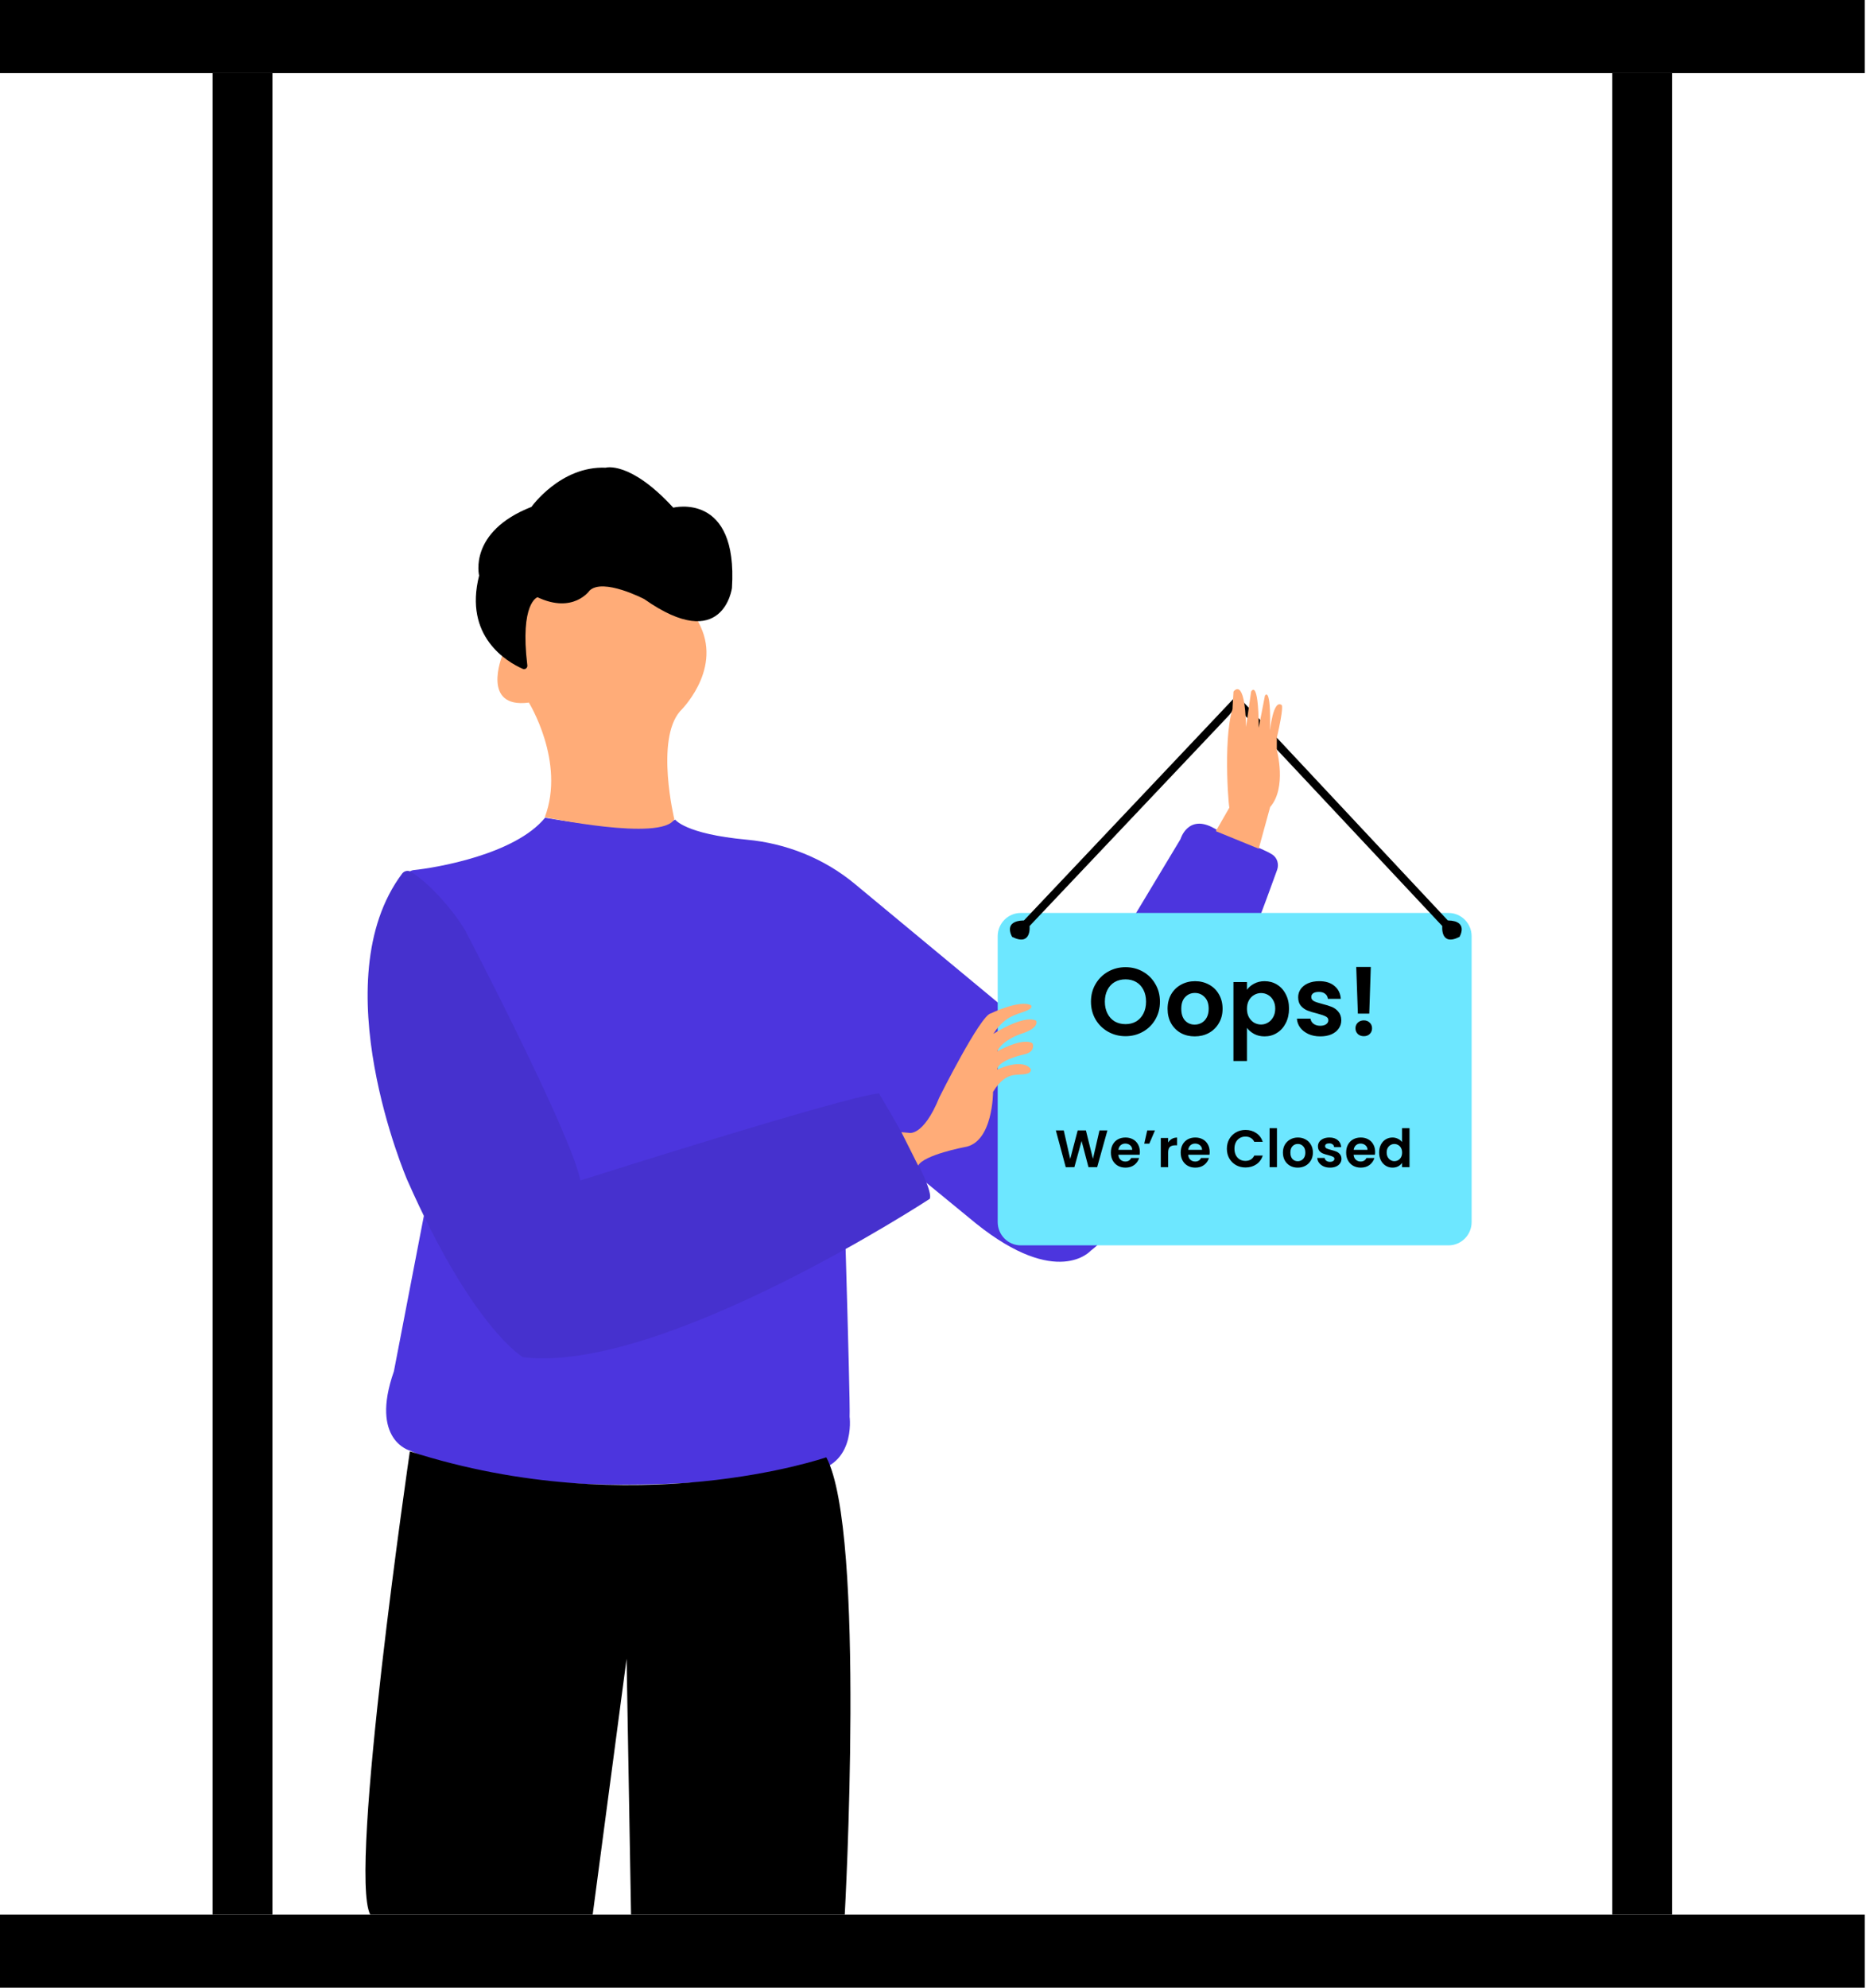
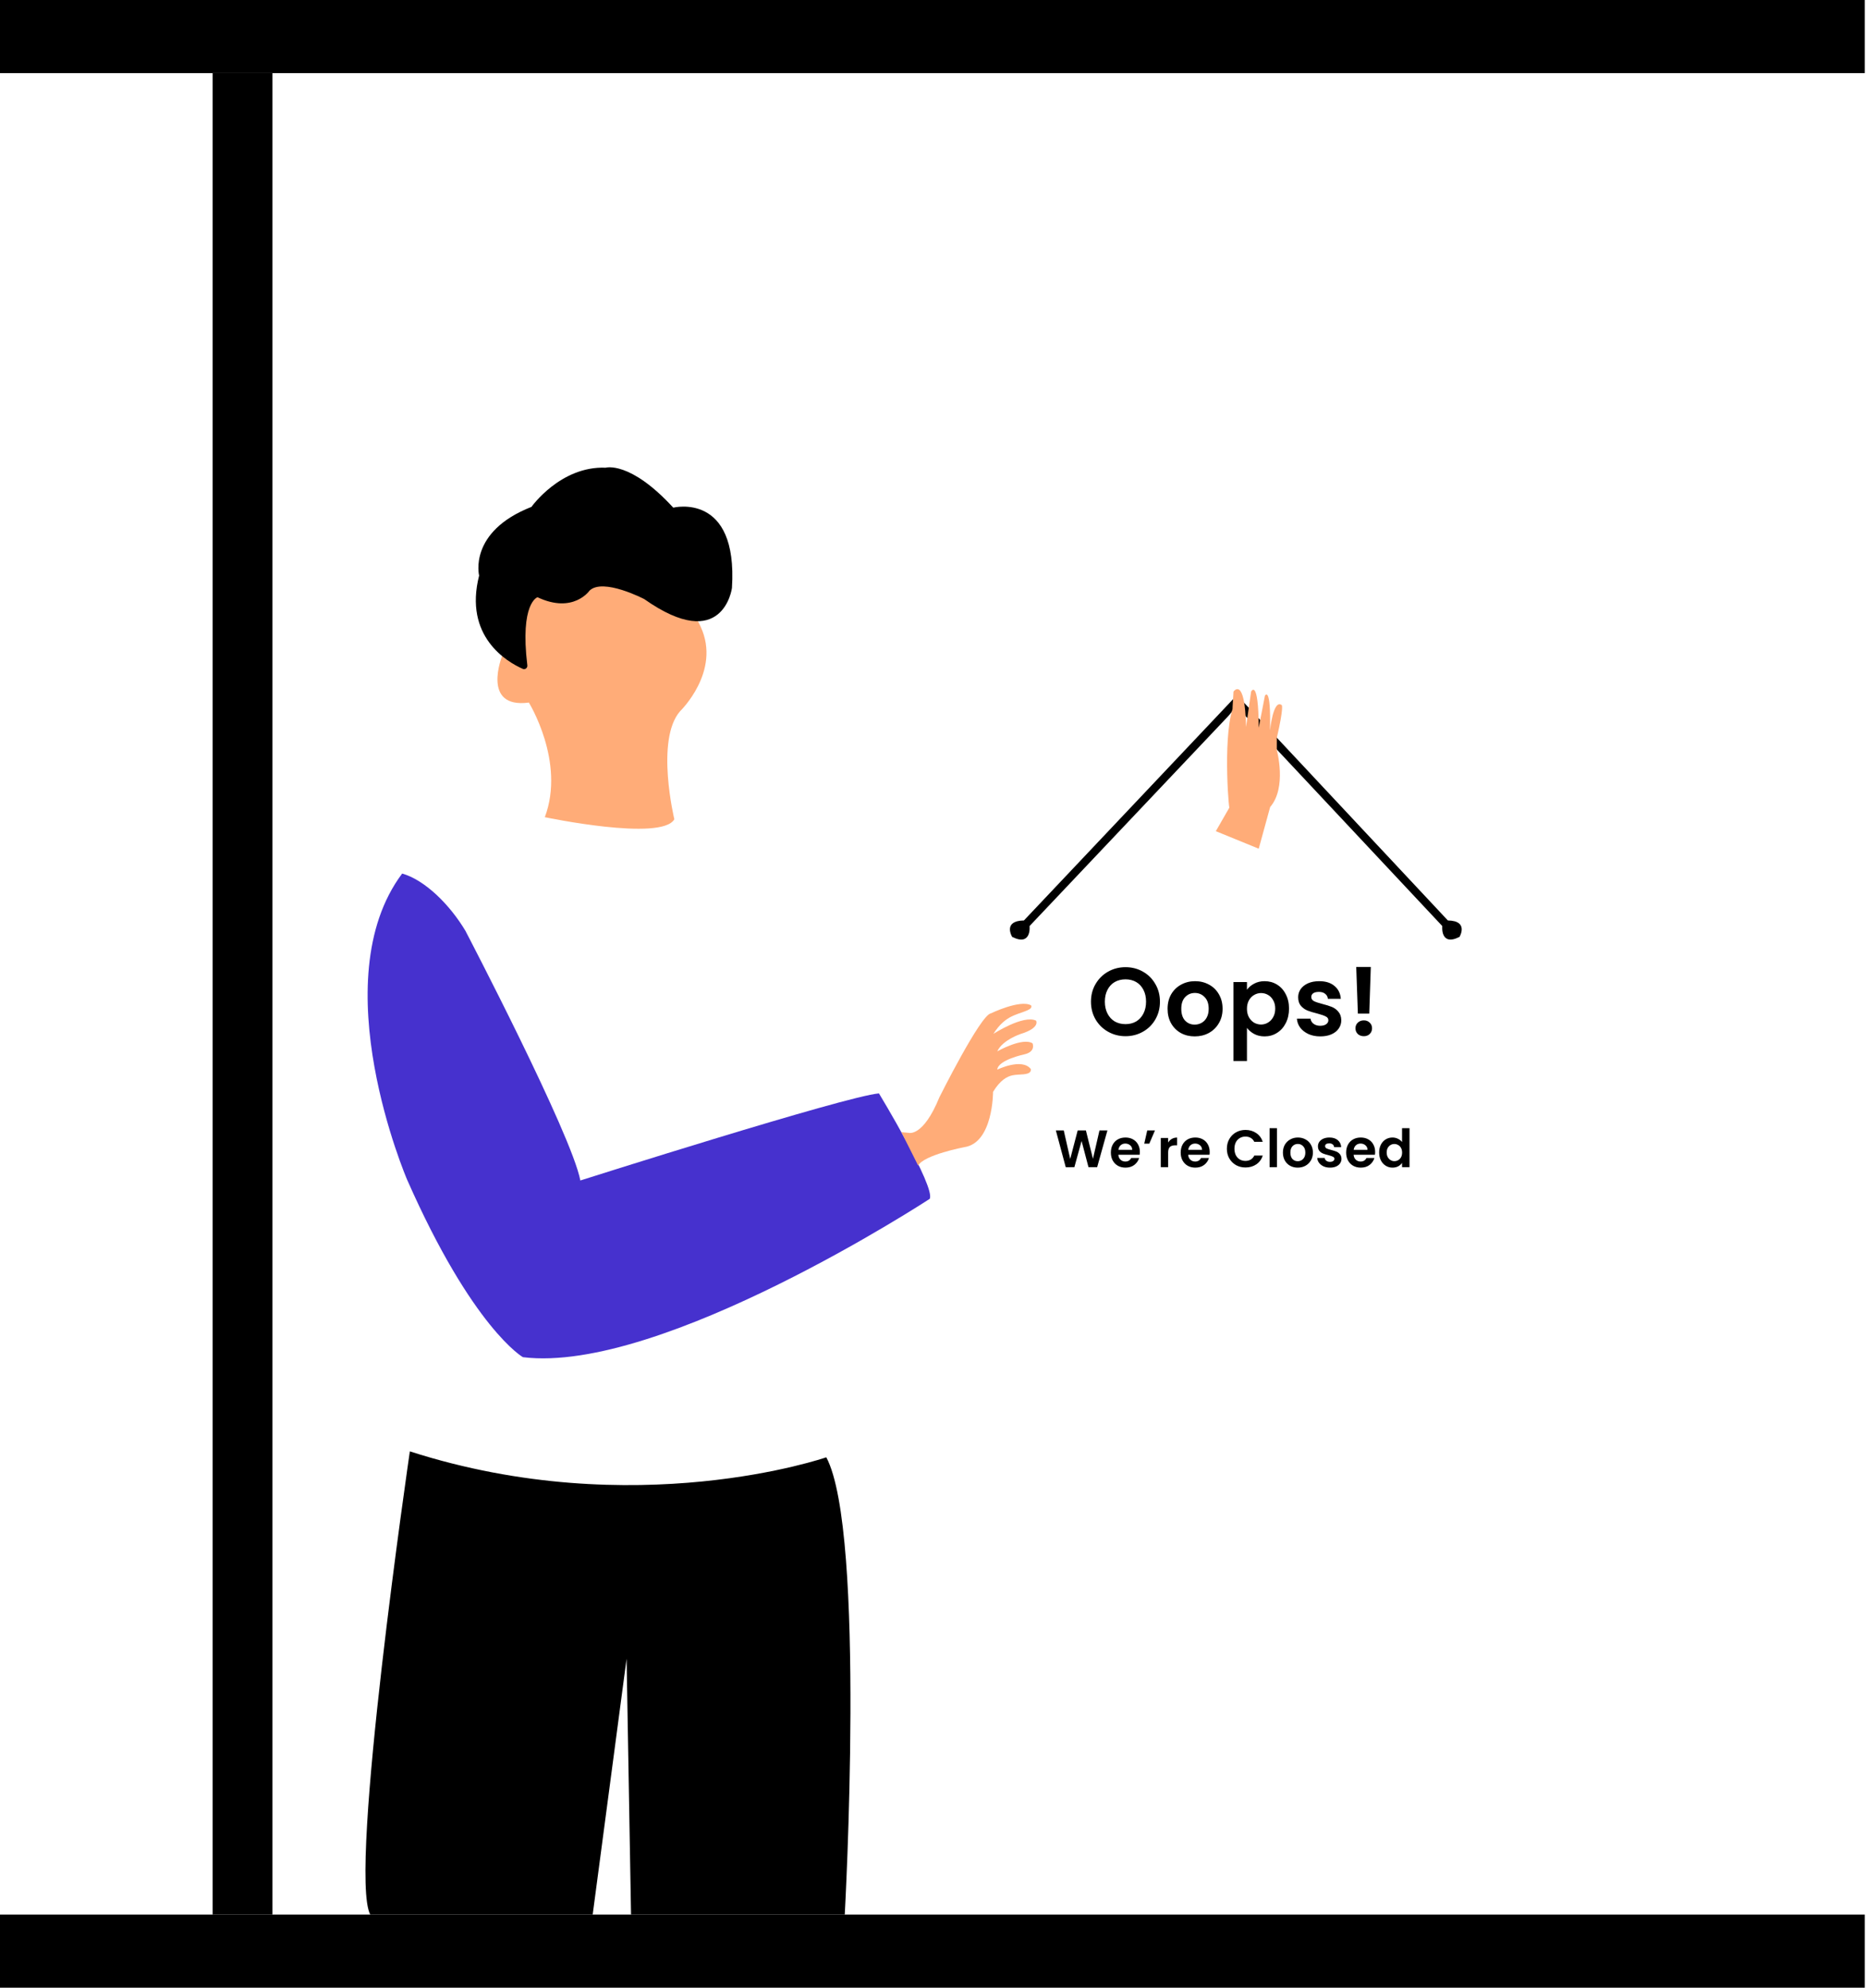
<svg xmlns="http://www.w3.org/2000/svg" width="851" height="906" viewBox="0 0 851 906" fill="none">
-   <path d="M307.87 373.506C307.87 373.506 312.213 380.112 340.508 382.726C358.6 384.396 375.895 391.293 389.862 402.909L480.755 478.269L538.359 382.508C538.359 382.508 541.76 370.747 553.773 377.571C562.963 382.799 574.397 385.848 580.187 389.478C582.502 390.93 583.371 393.906 582.43 396.52C574.253 419.317 527.142 548.111 497.399 570.109C497.399 570.109 482.274 587.388 445.223 557.766L383.783 507.382C383.783 507.382 387.908 639.515 387.474 645.759C387.474 645.759 390.73 670.443 366.56 670.951C366.56 670.951 246.793 689.029 187.018 661.223C187.018 661.223 168.564 656.576 179.637 625.067L196.86 535.768C196.86 535.768 146.42 465.709 185.643 398.553C186.294 397.464 187.38 396.738 188.682 396.593C198.669 395.576 234.852 389.55 248.602 372.707C248.602 372.707 293.108 381.056 307.87 373.651V373.506Z" fill="#4C35DE" />
-   <path d="M660.623 416.133H465.524C459.712 416.133 455 420.889 455 426.756V557.015C455 562.882 459.712 567.638 465.524 567.638H660.623C666.436 567.638 671.147 562.882 671.147 557.015V426.756C671.147 420.889 666.436 416.133 660.623 416.133Z" fill="#6DE7FF" />
  <path d="M466.966 419.552L562.854 318.162C562.854 318.162 565.867 320.27 559.842 326.738L469.538 422.096C469.538 422.096 470.566 431.544 461.602 427.038C461.602 427.038 457.12 419.697 466.966 419.552Z" fill="black" />
  <path d="M660.306 419.552L565.357 318.162C565.357 318.162 562.374 320.27 568.34 326.738L657.759 422.096C657.759 422.096 656.74 431.544 665.617 427.038C665.617 427.038 670.055 419.697 660.306 419.552Z" fill="black" />
  <path d="M186.913 661.572C186.913 661.572 158.755 853.571 168.842 872.67H270.299L285.757 756.052L287.789 872.67H385.255C385.255 872.67 394.98 698.033 376.836 664.249C376.836 664.249 289.531 694.488 186.986 661.572H186.913Z" fill="black" />
  <path d="M241.11 320.105C241.11 320.105 257.987 347.207 248.467 372.478C248.467 372.478 301.693 383.685 307.535 373.43C307.535 373.43 298.809 337.245 310.132 324.207C310.132 324.207 328.956 306.115 319.58 285.752C310.204 265.389 290.514 248.469 290.514 248.469L244.5 262.825L226.686 279.379L229 299.001C229 299.001 219.329 323.035 241.11 320.252V320.105Z" fill="#FFAC78" />
  <path d="M554.52 378.797L560.813 367.852C560.699 373.395 557.487 337.637 562.095 323.211C562.095 323.211 562.095 322.201 562.549 315.225C562.549 315.225 567.757 307.831 568.264 331.317L570.578 315.225C570.578 315.225 573.906 308.773 574.051 331.68L576.872 317.11C576.872 317.11 579.693 312.035 579.186 332.985C579.186 332.985 580.633 318.487 584.539 321.386C584.539 321.386 585.623 321.989 582.296 336.342C582.296 336.342 582.296 336.823 582.296 341.897C582.296 341.897 586.999 358.935 579.259 367.852L574.051 386.844L554.52 378.87V378.797Z" fill="#FFAC78" />
  <path d="M850.45 0H0V33.331H850.45V0Z" fill="black" />
  <path d="M850.45 872.668H0V905.999H850.45V872.668Z" fill="black" />
-   <path d="M762.57 33.334H735.299V872.673H762.57V33.334Z" fill="black" />
  <path d="M124.228 33.334H96.957V872.673H124.228V33.334Z" fill="black" />
  <path d="M240.498 303.254C240.642 304.444 239.485 305.355 238.4 304.865C231.239 301.713 211.419 290.156 218.508 262.35C218.508 262.35 213.444 242.388 242.378 231.041C242.378 231.041 255.616 212.34 276.231 213.181C276.231 213.181 287.299 209.889 307.046 231.392C307.046 231.392 336.631 223.967 333.81 268.023C333.81 268.023 329.832 298.421 293.809 273.066C293.809 273.066 275.002 263.26 268.853 269.214C268.853 269.214 261.475 279.93 245.127 272.225C245.127 272.225 237.025 274.747 240.498 303.324V303.254Z" fill="black" />
-   <path d="M212.506 424.754C212.506 424.754 260.682 517.025 264.672 538.072C264.672 538.072 385.693 499.62 400.857 498.382C400.857 498.382 426.759 541.131 424.002 546.447C424.002 546.447 301.748 626.411 238.48 618.618C238.48 618.618 215.626 605.582 185.661 537.708C185.661 537.708 146.699 447.112 183.411 398.172C184.355 396.934 186.096 396.57 187.402 397.371C193.569 401.012 205.105 412.155 212.506 424.681V424.754Z" fill="#4631CE" />
+   <path d="M212.506 424.754C212.506 424.754 260.682 517.025 264.672 538.072C264.672 538.072 385.693 499.62 400.857 498.382C400.857 498.382 426.759 541.131 424.002 546.447C424.002 546.447 301.748 626.411 238.48 618.618C238.48 618.618 215.626 605.582 185.661 537.708C185.661 537.708 146.699 447.112 183.411 398.172C193.569 401.012 205.105 412.155 212.506 424.681V424.754Z" fill="#4631CE" />
  <path d="M414.398 516.343C414.398 516.343 420.936 518.498 428.429 500.115C428.429 500.115 447.162 462.631 451.864 461.913C451.864 461.913 465.234 455.45 470.23 458.251C470.303 458.394 470.377 458.61 470.377 458.825C470.377 460.62 465.087 461.41 461.12 463.421C458.843 464.57 455.831 466.796 453.039 471.248C453.039 471.248 466.703 462.415 472.507 465.216C472.507 465.216 474.564 468.519 465.381 471.32C465.381 471.32 457.153 474.048 454.802 479.219C454.802 479.219 466.336 472.684 470.891 475.556C470.891 475.556 472.581 479.362 467.144 480.583C467.144 480.583 455.17 483.096 454.802 487.548C454.802 487.548 466.116 482.019 470.156 487.333C470.156 487.548 470.156 487.907 470.009 488.266C469.054 490.205 464.867 489.487 461.781 490.133C459.284 490.636 456.125 492.359 452.892 497.673C452.892 497.673 452.966 520.939 439.816 522.878C439.816 522.878 421.303 526.396 418.732 531.279L411.092 516.056L414.324 516.343H414.398Z" fill="#FFAC78" />
  <path d="M513.292 472.308C510.417 472.308 507.777 471.633 505.372 470.284C502.967 468.935 501.06 467.072 499.652 464.696C498.244 462.291 497.54 459.577 497.54 456.556C497.54 453.564 498.244 450.88 499.652 448.504C501.06 446.099 502.967 444.221 505.372 442.872C507.777 441.523 510.417 440.848 513.292 440.848C516.196 440.848 518.836 441.523 521.212 442.872C523.617 444.221 525.509 446.099 526.888 448.504C528.296 450.88 529 453.564 529 456.556C529 459.577 528.296 462.291 526.888 464.696C525.509 467.072 523.617 468.935 521.212 470.284C518.807 471.633 516.167 472.308 513.292 472.308ZM513.292 466.808C515.14 466.808 516.768 466.397 518.176 465.576C519.584 464.725 520.684 463.523 521.476 461.968C522.268 460.413 522.664 458.609 522.664 456.556C522.664 454.503 522.268 452.713 521.476 451.188C520.684 449.633 519.584 448.445 518.176 447.624C516.768 446.803 515.14 446.392 513.292 446.392C511.444 446.392 509.801 446.803 508.364 447.624C506.956 448.445 505.856 449.633 505.064 451.188C504.272 452.713 503.876 454.503 503.876 456.556C503.876 458.609 504.272 460.413 505.064 461.968C505.856 463.523 506.956 464.725 508.364 465.576C509.801 466.397 511.444 466.808 513.292 466.808ZM544.847 472.396C542.5 472.396 540.388 471.883 538.511 470.856C536.634 469.8 535.152 468.319 534.067 466.412C533.011 464.505 532.483 462.305 532.483 459.812C532.483 457.319 533.026 455.119 534.111 453.212C535.226 451.305 536.736 449.839 538.643 448.812C540.55 447.756 542.676 447.228 545.023 447.228C547.37 447.228 549.496 447.756 551.403 448.812C553.31 449.839 554.806 451.305 555.891 453.212C557.006 455.119 557.563 457.319 557.563 459.812C557.563 462.305 556.991 464.505 555.847 466.412C554.732 468.319 553.207 469.8 551.271 470.856C549.364 471.883 547.223 472.396 544.847 472.396ZM544.847 467.028C545.962 467.028 547.003 466.764 547.971 466.236C548.968 465.679 549.76 464.857 550.347 463.772C550.934 462.687 551.227 461.367 551.227 459.812C551.227 457.495 550.611 455.72 549.379 454.488C548.176 453.227 546.695 452.596 544.935 452.596C543.175 452.596 541.694 453.227 540.491 454.488C539.318 455.72 538.731 457.495 538.731 459.812C538.731 462.129 539.303 463.919 540.447 465.18C541.62 466.412 543.087 467.028 544.847 467.028ZM568.681 451.144C569.473 450.029 570.559 449.105 571.937 448.372C573.345 447.609 574.944 447.228 576.733 447.228C578.816 447.228 580.693 447.741 582.365 448.768C584.067 449.795 585.401 451.261 586.369 453.168C587.367 455.045 587.865 457.231 587.865 459.724C587.865 462.217 587.367 464.432 586.369 466.368C585.401 468.275 584.067 469.756 582.365 470.812C580.693 471.868 578.816 472.396 576.733 472.396C574.944 472.396 573.36 472.029 571.981 471.296C570.632 470.563 569.532 469.639 568.681 468.524V483.616H562.521V447.624H568.681V451.144ZM581.573 459.724C581.573 458.257 581.265 456.996 580.649 455.94C580.063 454.855 579.271 454.033 578.273 453.476C577.305 452.919 576.249 452.64 575.105 452.64C573.991 452.64 572.935 452.933 571.937 453.52C570.969 454.077 570.177 454.899 569.561 455.984C568.975 457.069 568.681 458.345 568.681 459.812C568.681 461.279 568.975 462.555 569.561 463.64C570.177 464.725 570.969 465.561 571.937 466.148C572.935 466.705 573.991 466.984 575.105 466.984C576.249 466.984 577.305 466.691 578.273 466.104C579.271 465.517 580.063 464.681 580.649 463.596C581.265 462.511 581.573 461.22 581.573 459.724ZM602.11 472.396C600.115 472.396 598.326 472.044 596.742 471.34C595.158 470.607 593.896 469.624 592.958 468.392C592.048 467.16 591.55 465.796 591.462 464.3H597.666C597.783 465.239 598.238 466.016 599.03 466.632C599.851 467.248 600.863 467.556 602.066 467.556C603.239 467.556 604.148 467.321 604.794 466.852C605.468 466.383 605.806 465.781 605.806 465.048C605.806 464.256 605.395 463.669 604.574 463.288C603.782 462.877 602.506 462.437 600.746 461.968C598.927 461.528 597.431 461.073 596.258 460.604C595.114 460.135 594.116 459.416 593.266 458.448C592.444 457.48 592.034 456.175 592.034 454.532C592.034 453.183 592.415 451.951 593.178 450.836C593.97 449.721 595.084 448.841 596.522 448.196C597.988 447.551 599.704 447.228 601.67 447.228C604.574 447.228 606.891 447.961 608.622 449.428C610.352 450.865 611.306 452.816 611.482 455.28H605.586C605.498 454.312 605.087 453.549 604.354 452.992C603.65 452.405 602.696 452.112 601.494 452.112C600.379 452.112 599.514 452.317 598.898 452.728C598.311 453.139 598.018 453.711 598.018 454.444C598.018 455.265 598.428 455.896 599.25 456.336C600.071 456.747 601.347 457.172 603.078 457.612C604.838 458.052 606.29 458.507 607.434 458.976C608.578 459.445 609.56 460.179 610.382 461.176C611.232 462.144 611.672 463.435 611.702 465.048C611.702 466.456 611.306 467.717 610.514 468.832C609.751 469.947 608.636 470.827 607.17 471.472C605.732 472.088 604.046 472.396 602.11 472.396ZM625.162 440.76L624.458 462.012H619.266L618.518 440.76H625.162ZM621.994 472.308C620.88 472.308 619.956 471.971 619.222 471.296C618.518 470.592 618.166 469.727 618.166 468.7C618.166 467.673 618.518 466.823 619.222 466.148C619.956 465.444 620.88 465.092 621.994 465.092C623.08 465.092 623.974 465.444 624.678 466.148C625.382 466.823 625.734 467.673 625.734 468.7C625.734 469.727 625.382 470.592 624.678 471.296C623.974 471.971 623.08 472.308 621.994 472.308Z" fill="black" />
  <path d="M505.048 515.248L500.368 532H496.408L493.264 520.072L489.976 532L486.04 532.024L481.528 515.248H485.128L488.08 528.256L491.488 515.248H495.232L498.448 528.184L501.424 515.248H505.048ZM519.842 525.064C519.842 525.544 519.81 525.976 519.746 526.36H510.026C510.106 527.32 510.442 528.072 511.034 528.616C511.626 529.16 512.354 529.432 513.218 529.432C514.466 529.432 515.354 528.896 515.882 527.824H519.506C519.122 529.104 518.386 530.16 517.298 530.992C516.21 531.808 514.874 532.216 513.29 532.216C512.01 532.216 510.858 531.936 509.834 531.376C508.826 530.8 508.034 529.992 507.458 528.952C506.898 527.912 506.618 526.712 506.618 525.352C506.618 523.976 506.898 522.768 507.458 521.728C508.018 520.688 508.802 519.888 509.81 519.328C510.818 518.768 511.978 518.488 513.29 518.488C514.554 518.488 515.682 518.76 516.674 519.304C517.682 519.848 518.458 520.624 519.002 521.632C519.562 522.624 519.842 523.768 519.842 525.064ZM516.362 524.104C516.346 523.24 516.034 522.552 515.426 522.04C514.818 521.512 514.074 521.248 513.194 521.248C512.362 521.248 511.658 521.504 511.082 522.016C510.522 522.512 510.178 523.208 510.05 524.104H516.362ZM523.206 515.248H526.734L524.142 521.296H521.838L523.206 515.248ZM532.744 520.768C533.176 520.064 533.736 519.512 534.424 519.112C535.128 518.712 535.928 518.512 536.824 518.512V522.04H535.936C534.88 522.04 534.08 522.288 533.536 522.784C533.008 523.28 532.744 524.144 532.744 525.376V532H529.384V518.704H532.744V520.768ZM551.687 525.064C551.687 525.544 551.655 525.976 551.591 526.36H541.871C541.951 527.32 542.287 528.072 542.879 528.616C543.471 529.16 544.199 529.432 545.063 529.432C546.311 529.432 547.199 528.896 547.727 527.824H551.351C550.967 529.104 550.231 530.16 549.143 530.992C548.055 531.808 546.719 532.216 545.135 532.216C543.855 532.216 542.703 531.936 541.679 531.376C540.671 530.8 539.879 529.992 539.303 528.952C538.743 527.912 538.463 526.712 538.463 525.352C538.463 523.976 538.743 522.768 539.303 521.728C539.863 520.688 540.647 519.888 541.655 519.328C542.663 518.768 543.823 518.488 545.135 518.488C546.399 518.488 547.527 518.76 548.519 519.304C549.527 519.848 550.303 520.624 550.847 521.632C551.407 522.624 551.687 523.768 551.687 525.064ZM548.207 524.104C548.191 523.24 547.879 522.552 547.271 522.04C546.663 521.512 545.919 521.248 545.039 521.248C544.207 521.248 543.503 521.504 542.927 522.016C542.367 522.512 542.023 523.208 541.895 524.104H548.207ZM559.522 523.6C559.522 521.952 559.89 520.48 560.626 519.184C561.378 517.872 562.394 516.856 563.674 516.136C564.97 515.4 566.418 515.032 568.018 515.032C569.89 515.032 571.53 515.512 572.938 516.472C574.346 517.432 575.33 518.76 575.89 520.456H572.026C571.642 519.656 571.098 519.056 570.394 518.656C569.706 518.256 568.906 518.056 567.994 518.056C567.018 518.056 566.146 518.288 565.378 518.752C564.626 519.2 564.034 519.84 563.602 520.672C563.186 521.504 562.978 522.48 562.978 523.6C562.978 524.704 563.186 525.68 563.602 526.528C564.034 527.36 564.626 528.008 565.378 528.472C566.146 528.92 567.018 529.144 567.994 529.144C568.906 529.144 569.706 528.944 570.394 528.544C571.098 528.128 571.642 527.52 572.026 526.72H575.89C575.33 528.432 574.346 529.768 572.938 530.728C571.546 531.672 569.906 532.144 568.018 532.144C566.418 532.144 564.97 531.784 563.674 531.064C562.394 530.328 561.378 529.312 560.626 528.016C559.89 526.72 559.522 525.248 559.522 523.6ZM582.36 514.24V532H579V514.24H582.36ZM591.824 532.216C590.544 532.216 589.392 531.936 588.368 531.376C587.344 530.8 586.536 529.992 585.944 528.952C585.368 527.912 585.08 526.712 585.08 525.352C585.08 523.992 585.376 522.792 585.968 521.752C586.576 520.712 587.4 519.912 588.44 519.352C589.48 518.776 590.64 518.488 591.92 518.488C593.2 518.488 594.36 518.776 595.4 519.352C596.44 519.912 597.256 520.712 597.848 521.752C598.456 522.792 598.76 523.992 598.76 525.352C598.76 526.712 598.448 527.912 597.824 528.952C597.216 529.992 596.384 530.8 595.328 531.376C594.288 531.936 593.12 532.216 591.824 532.216ZM591.824 529.288C592.432 529.288 593 529.144 593.528 528.856C594.072 528.552 594.504 528.104 594.824 527.512C595.144 526.92 595.304 526.2 595.304 525.352C595.304 524.088 594.968 523.12 594.296 522.448C593.64 521.76 592.832 521.416 591.872 521.416C590.912 521.416 590.104 521.76 589.448 522.448C588.808 523.12 588.488 524.088 588.488 525.352C588.488 526.616 588.8 527.592 589.424 528.28C590.064 528.952 590.864 529.288 591.824 529.288ZM606.552 532.216C605.464 532.216 604.488 532.024 603.624 531.64C602.76 531.24 602.072 530.704 601.56 530.032C601.064 529.36 600.792 528.616 600.744 527.8H604.128C604.192 528.312 604.44 528.736 604.872 529.072C605.32 529.408 605.872 529.576 606.528 529.576C607.168 529.576 607.664 529.448 608.016 529.192C608.384 528.936 608.568 528.608 608.568 528.208C608.568 527.776 608.344 527.456 607.896 527.248C607.464 527.024 606.768 526.784 605.808 526.528C604.816 526.288 604 526.04 603.36 525.784C602.736 525.528 602.192 525.136 601.728 524.608C601.28 524.08 601.056 523.368 601.056 522.472C601.056 521.736 601.264 521.064 601.68 520.456C602.112 519.848 602.72 519.368 603.504 519.016C604.304 518.664 605.24 518.488 606.312 518.488C607.896 518.488 609.16 518.888 610.104 519.688C611.048 520.472 611.568 521.536 611.664 522.88H608.448C608.4 522.352 608.176 521.936 607.776 521.632C607.392 521.312 606.872 521.152 606.216 521.152C605.608 521.152 605.136 521.264 604.8 521.488C604.48 521.712 604.32 522.024 604.32 522.424C604.32 522.872 604.544 523.216 604.992 523.456C605.44 523.68 606.136 523.912 607.08 524.152C608.04 524.392 608.832 524.64 609.456 524.896C610.08 525.152 610.616 525.552 611.064 526.096C611.528 526.624 611.768 527.328 611.784 528.208C611.784 528.976 611.568 529.664 611.136 530.272C610.72 530.88 610.112 531.36 609.312 531.712C608.528 532.048 607.608 532.216 606.552 532.216ZM627.143 525.064C627.143 525.544 627.111 525.976 627.047 526.36H617.327C617.407 527.32 617.743 528.072 618.335 528.616C618.927 529.16 619.655 529.432 620.519 529.432C621.767 529.432 622.655 528.896 623.183 527.824H626.807C626.423 529.104 625.687 530.16 624.599 530.992C623.511 531.808 622.175 532.216 620.591 532.216C619.311 532.216 618.159 531.936 617.135 531.376C616.127 530.8 615.335 529.992 614.759 528.952C614.199 527.912 613.919 526.712 613.919 525.352C613.919 523.976 614.199 522.768 614.759 521.728C615.319 520.688 616.103 519.888 617.111 519.328C618.119 518.768 619.279 518.488 620.591 518.488C621.855 518.488 622.983 518.76 623.975 519.304C624.983 519.848 625.759 520.624 626.303 521.632C626.863 522.624 627.143 523.768 627.143 525.064ZM623.663 524.104C623.647 523.24 623.335 522.552 622.727 522.04C622.119 521.512 621.375 521.248 620.495 521.248C619.663 521.248 618.959 521.504 618.383 522.016C617.823 522.512 617.479 523.208 617.351 524.104H623.663ZM628.971 525.304C628.971 523.96 629.235 522.768 629.763 521.728C630.307 520.688 631.043 519.888 631.971 519.328C632.899 518.768 633.931 518.488 635.067 518.488C635.931 518.488 636.755 518.68 637.539 519.064C638.323 519.432 638.947 519.928 639.411 520.552V514.24H642.819V532H639.411V530.032C638.995 530.688 638.411 531.216 637.659 531.616C636.907 532.016 636.035 532.216 635.043 532.216C633.923 532.216 632.899 531.928 631.971 531.352C631.043 530.776 630.307 529.968 629.763 528.928C629.235 527.872 628.971 526.664 628.971 525.304ZM639.435 525.352C639.435 524.536 639.275 523.84 638.955 523.264C638.635 522.672 638.203 522.224 637.659 521.92C637.115 521.6 636.531 521.44 635.907 521.44C635.283 521.44 634.707 521.592 634.179 521.896C633.651 522.2 633.219 522.648 632.883 523.24C632.563 523.816 632.403 524.504 632.403 525.304C632.403 526.104 632.563 526.808 632.883 527.416C633.219 528.008 633.651 528.464 634.179 528.784C634.723 529.104 635.299 529.264 635.907 529.264C636.531 529.264 637.115 529.112 637.659 528.808C638.203 528.488 638.635 528.04 638.955 527.464C639.275 526.872 639.435 526.168 639.435 525.352Z" fill="black" />
</svg>